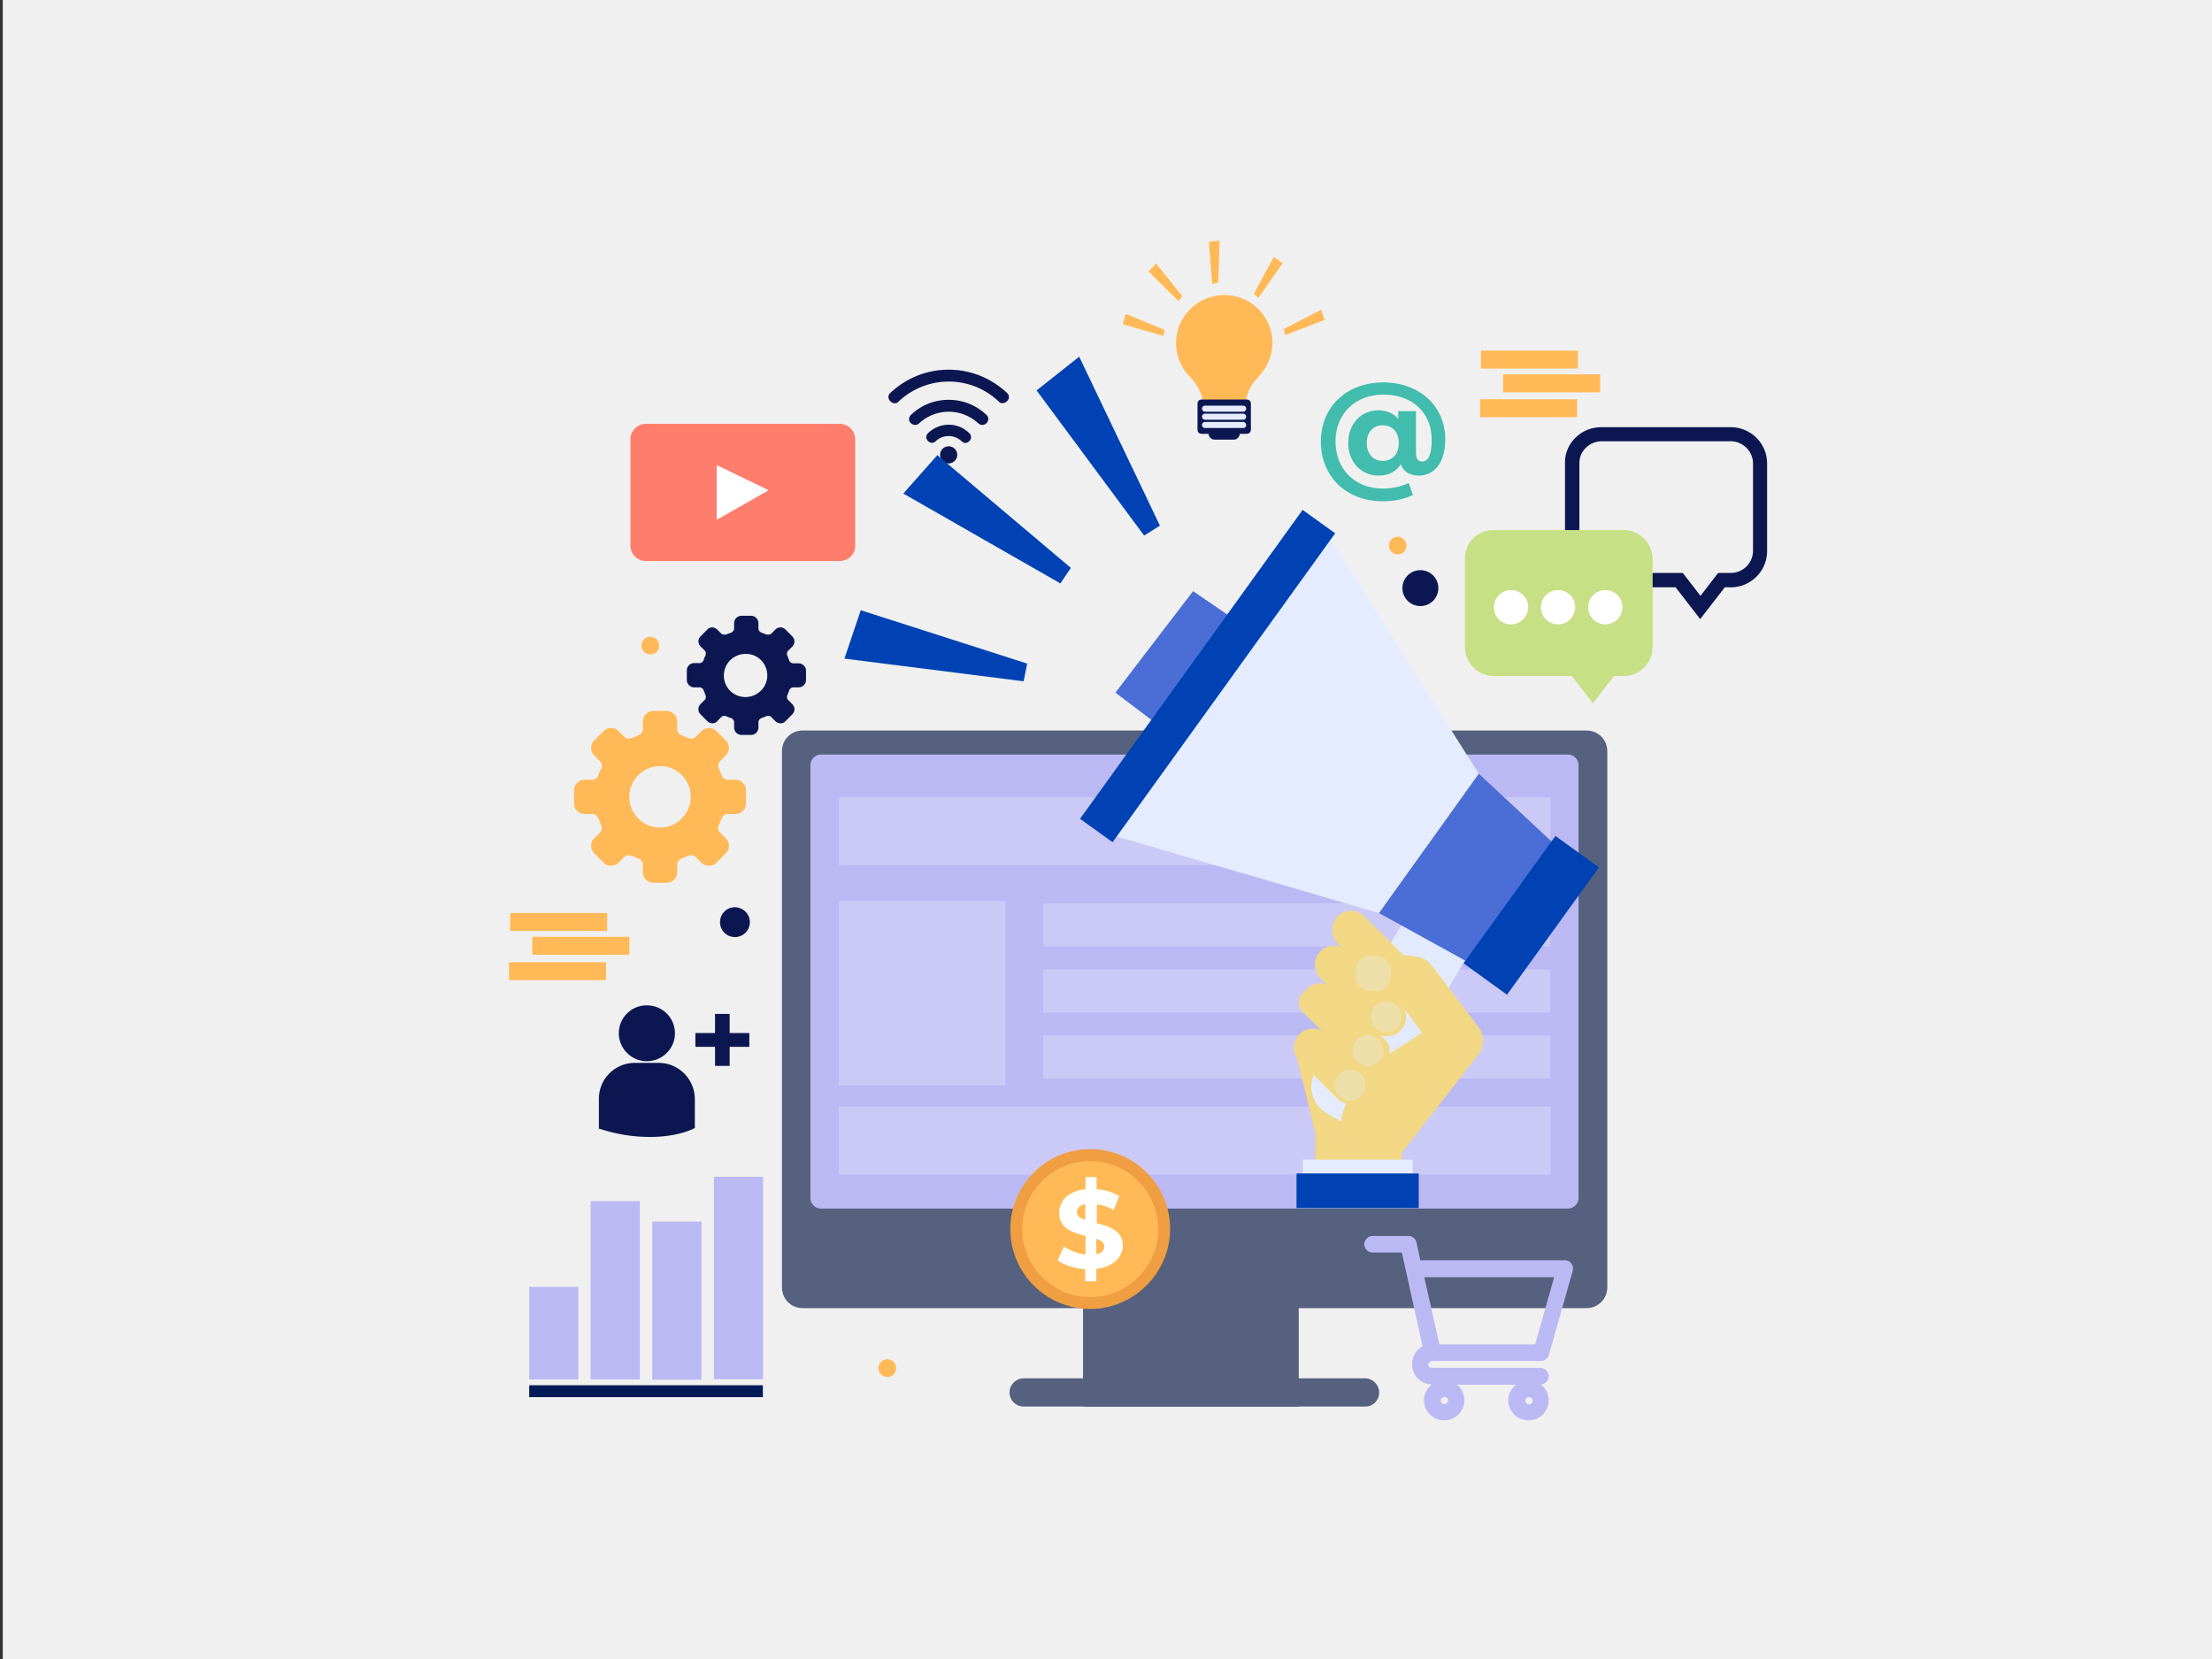
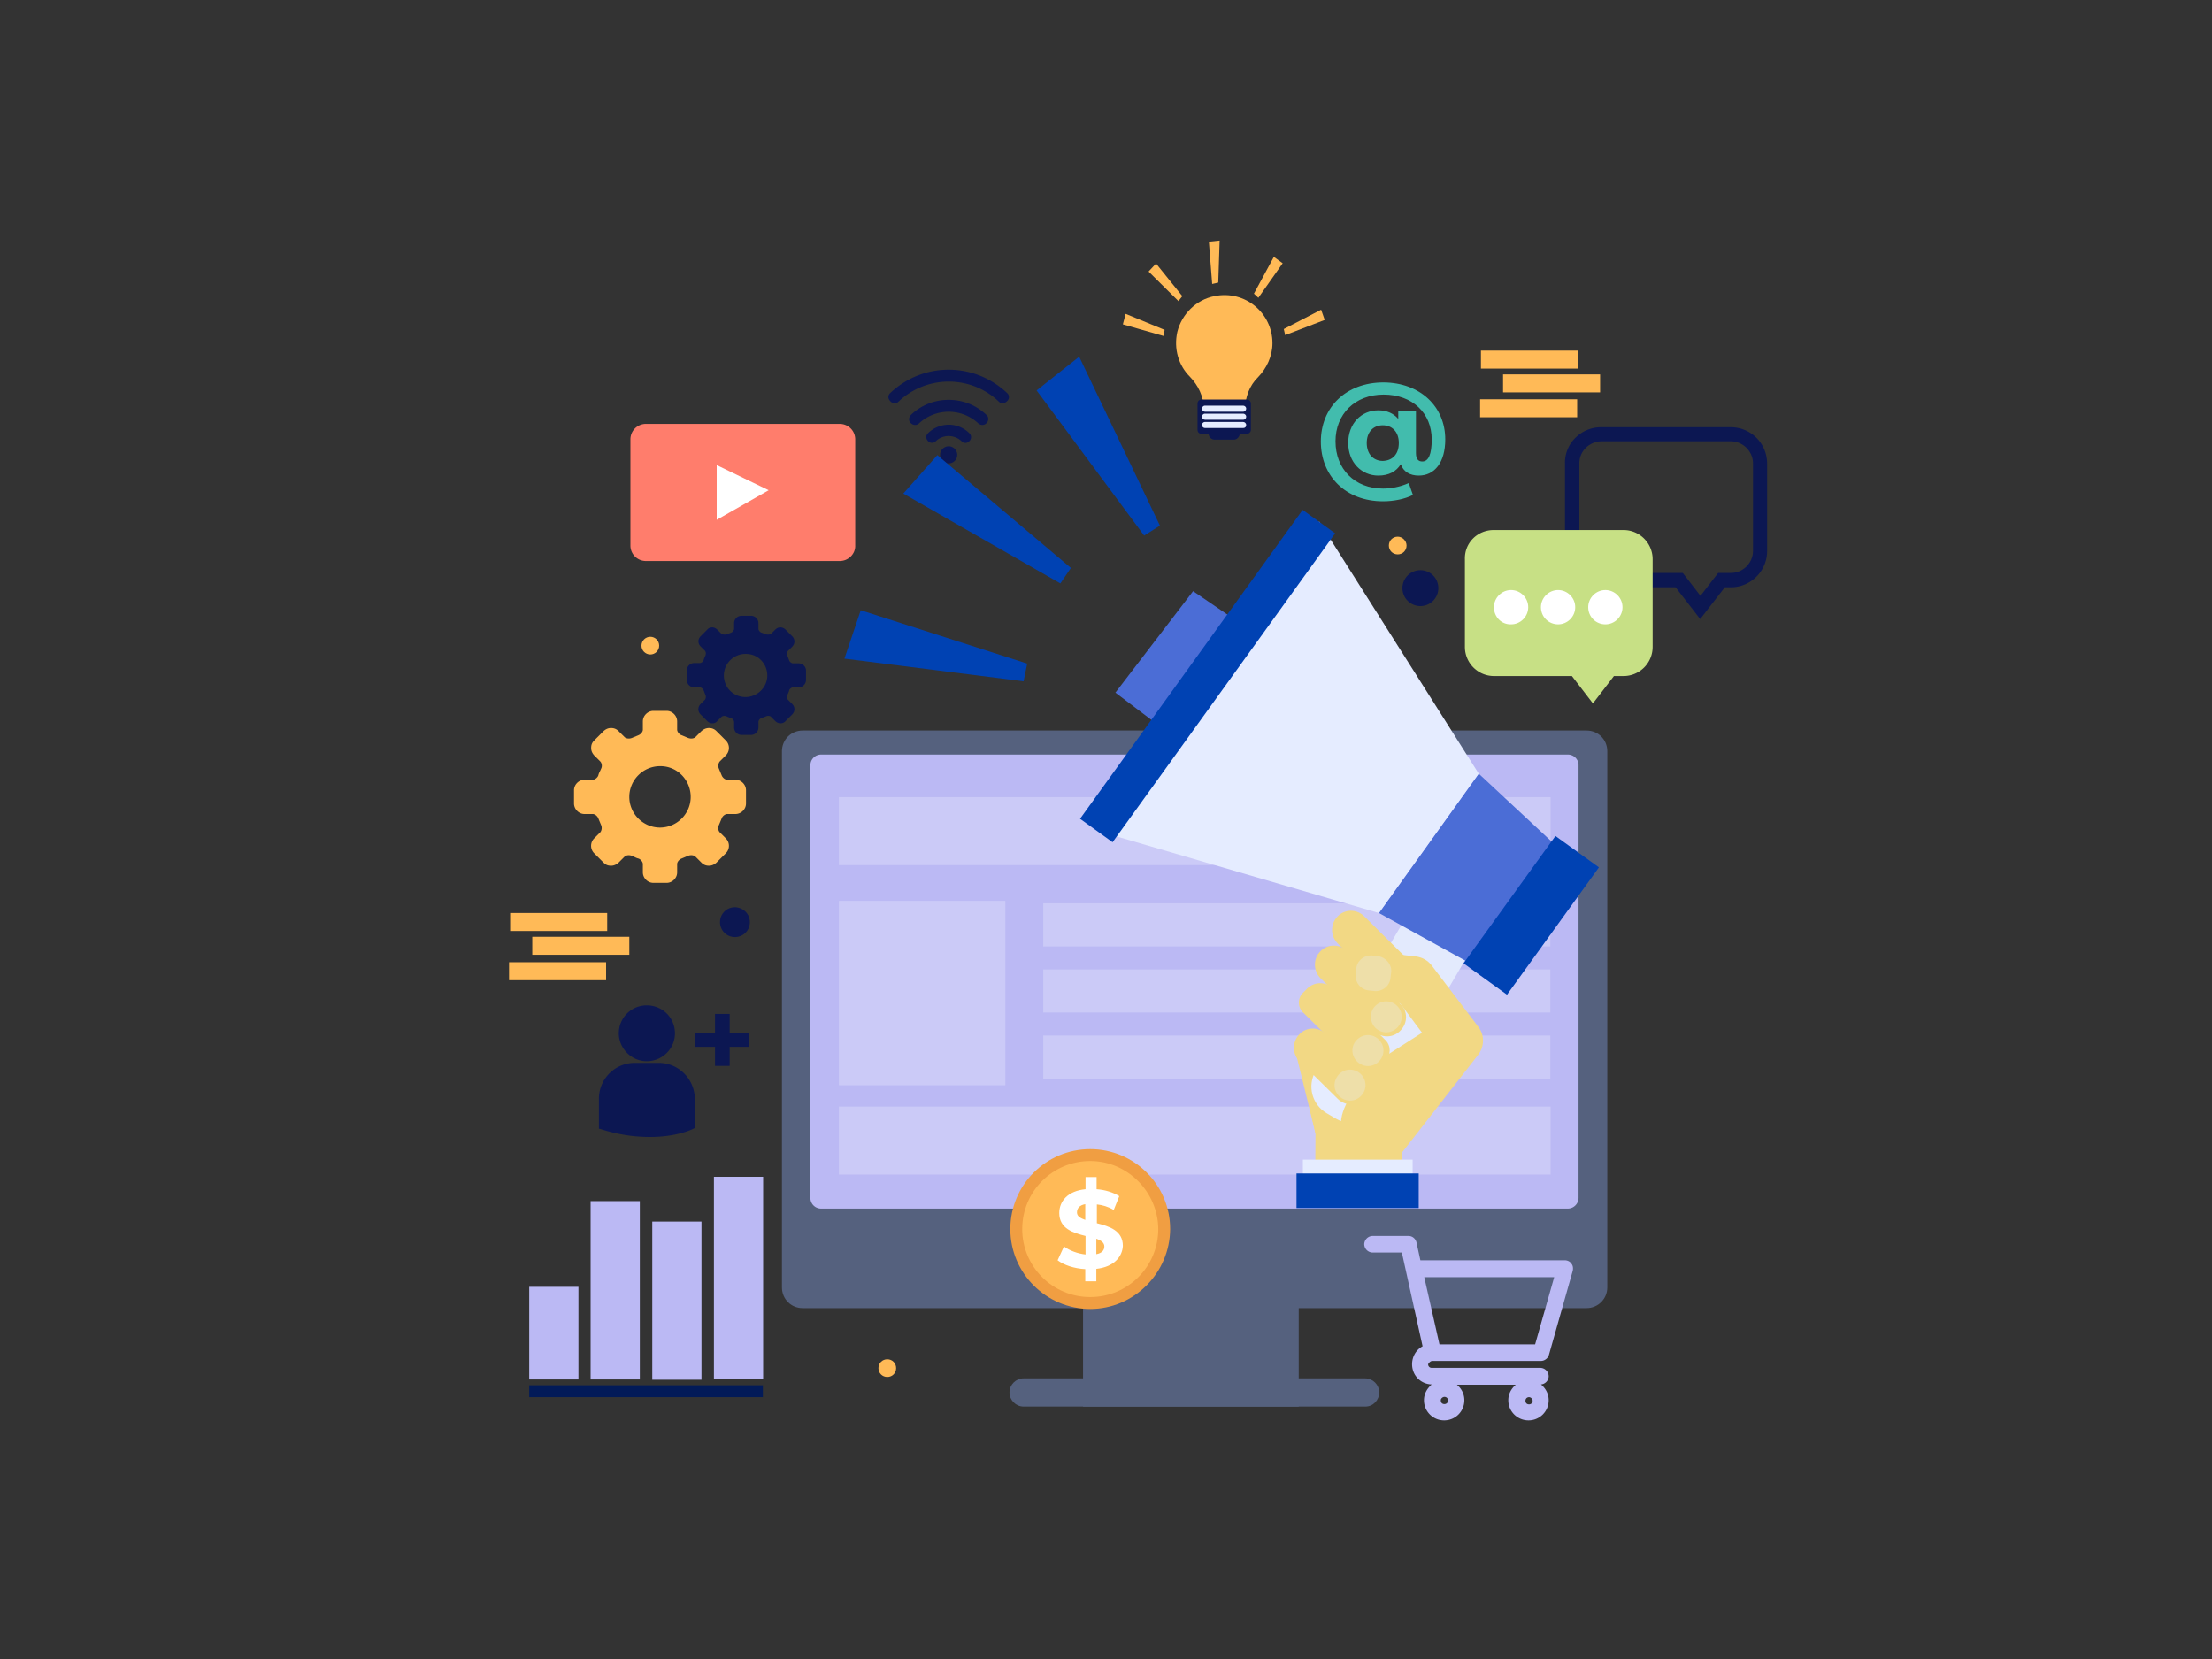
<svg xmlns="http://www.w3.org/2000/svg" xmlns:xlink="http://www.w3.org/1999/xlink" width="800" height="600">
  <rect width="100%" height="100%" fill="#333333" stroke="none" />
  <style>.W{fill:#e5ecff}.X{fill:#0c1752}.Y{fill:#ffba57}.Z{fill:#f2d884}.a{fill:#bbb9f4}</style>
-   <path d="M1-1h799v601H1z" fill="#f0f0f0" />
  <path d="M343.1 161.4a3.12 3.12 0 0 0-3.1 3.1 3.12 3.12 0 0 0 3.1 3.1 3.12 3.12 0 0 0 3.1-3.1 3.12 3.12 0 0 0-3.1-3.1zm0-7.8c-2.9 0-5.6 1.2-7.5 3.1-.8.8-.8 1.9 0 2.8h0c.8.8 2 .9 2.8.1 1.2-1.2 2.9-1.9 4.7-1.9s3.6.8 4.7 1.9c.8.8 2 .8 2.8-.1h0a1.93 1.93 0 0 0 0-2.8 10.49 10.49 0 0 0-7.5-3.1zm0-19.9c-8.2 0-15.6 3.2-21.2 8.5-.8.8-.8 1.9 0 2.8l.2.2c.8.8 2 .9 2.8.1 4.7-4.5 11.2-7.3 18.2-7.3a26.22 26.22 0 0 1 18.2 7.3c.8.8 2 .6 2.8-.1l.2-.2a1.93 1.93 0 0 0 0-2.8c-5.5-5.2-12.9-8.5-21.2-8.5zm0 10.9c-5.3 0-10 2-13.6 5.4-.9.9-1 2.2-.1 3h0c.9.9 2.2.9 3 .1a15.75 15.75 0 0 1 21.4 0c.9.8 2.2.8 3-.1h0c.9-.9.8-2.3-.1-3-3.6-3.4-8.3-5.4-13.6-5.4z" class="X" />
  <g fill="#55617e">
    <path d="M391.7 288.3h78v220.4h-78z" />
    <path d="M493.8 508.7H370.2c-2.8 0-5.1-2.3-5.1-5.1h0c0-2.8 2.3-5.1 5.1-5.1h123.5c2.8 0 5.1 2.3 5.1 5.1h0c0 2.8-2.2 5.1-5 5.1zm80-35.6H290.3c-4.2 0-7.5-3.3-7.5-7.5V271.7c0-4.2 3.3-7.5 7.5-7.5h283.5c4.2 0 7.5 3.3 7.5 7.5v193.9c0 4.2-3.4 7.5-7.5 7.5z" />
  </g>
  <path d="M567 437.1H297a3.84 3.84 0 0 1-3.9-3.9V276.8a3.84 3.84 0 0 1 3.9-3.9h270a3.84 3.84 0 0 1 3.9 3.9v156.4c0 2.1-1.7 3.9-3.9 3.9z" class="a" />
  <path d="M303.4 288.3h257.4v24.6H303.4zm0 111.9h257.4v24.6H303.4zm73.9-73.5h183.4v15.6H377.3zm0 23.9h183.4v15.6H377.3zm0 23.9h183.4v15.6H377.3zm-73.9-48.7h60.2v66.7h-60.2z" opacity=".6" fill="#d5d5f8" />
  <path d="M191.4 465.4h17.8v33.5h-17.8zm22.2-31h17.8v64.5h-17.8zm22.3 7.4h17.8V499h-17.8zm22.3-16.2H276v73.2h-17.8z" class="a" />
  <path d="M191.4 501h84.5v4.3h-84.5z" fill="#021a58" />
  <circle cx="394.3" cy="444.5" r="26.7" class="Y" />
  <path d="M394.3 473.4c-15.9 0-28.9-12.9-28.9-28.9 0-15.9 12.9-28.9 28.9-28.9 15.9 0 28.9 12.9 28.9 28.9-.1 15.9-13.1 28.9-28.9 28.9zm0-53.5c-13.6 0-24.6 11-24.6 24.6s11 24.6 24.6 24.6 24.6-11 24.6-24.6c-.1-13.5-11.2-24.6-24.6-24.6z" fill="#f09e42" />
  <path d="M396.5 458.9v4.5h-4V459c-4-.2-7.8-1.5-10-3.2l2.3-5c2 1.5 5 2.6 7.8 2.9V447c-4.4-1.1-9.5-2.6-9.5-8.3 0-4.3 3.1-8 9.5-8.6v-4.4h4v4.4c3 .2 5.9 1.1 8.2 2.5l-2 5c-2-1.2-4.1-1.8-6.1-2v6.8c4.4 1.1 9.4 2.6 9.4 8.2-.2 3.9-3.2 7.6-9.6 8.3zm-4-17.7v-5.7c-2.2.4-3 1.6-3 3s1.3 2.1 3 2.7zm6.9 9.6c0-1.4-1.2-2.2-2.9-2.8v5.6c2.1-.4 2.9-1.5 2.9-2.8z" fill="#fff" />
  <path d="M481.5 403.5h0c6.2 3.7 14.3 1.6 18-4.6l31.2-53.1-22.6-13.4-31.2 53.1c-3.8 6.2-1.7 14.3 4.6 18z" fill="#e3eafd" />
  <path d="M477.6 353.8l19.2 19c2.7 2.7 7.1 2.7 9.7-.1h0c2.7-2.7 2.7-7.1-.1-9.7l-19.2-19c-2.7-2.7-7.1-2.7-9.7.1h0c-2.6 2.6-2.6 7 .1 9.7z" class="Z" />
  <path d="M497.4 371.7h0a5.55 5.55 0 0 0 7.9 0h0a5.55 5.55 0 0 0 0-7.9h0a5.55 5.55 0 0 0-7.9 0h0c-2.2 2.2-2.1 5.7 0 7.9z" opacity=".3" class="W" />
  <path d="M483.8 341.2l20.2 20c2.7 2.7 7.1 2.7 9.7-.1h0c2.7-2.7 2.7-7.1-.1-9.7l-20.2-20c-2.7-2.7-7.1-2.7-9.7.1h0c-2.6 2.7-2.6 7 .1 9.7z" class="Z" />
-   <path d="M502.1 357.6l5.3 5.2c.8.8 1.8.8 2.6 0l5.2-5.3c.8-.8.8-1.8 0-2.6l-5.3-5.2c-.8-.8-1.8-.8-2.6 0l-5.2 5.3c-.8.7-.8 1.8 0 2.6z" fill="#ffdeaf" />
  <path d="M468.9 378.9c.5-.4 1.1-1 1.5-1.5l21.2 10.6 22.7-14.5-7.9-10.6-12.4-3.3c-4.1-1.1-6.7-5.4-5.6-9.5 1-3.9 4.6-6.4 8.5-5.9l15.1 1.7c2.4.3 4.5 1.5 5.9 3.4l16.7 22c2.4 3 2.3 7.3-.1 10.3L507 416.9v8.2h-31.3l.1-15-6.9-31.2z" class="Z" />
-   <path d="M470.7 377l6 1.1c4 5.7 8.2 11.3 13 16.4-2.4 3.2-4.2 6.7-4.7 10-1.1 8.3 3.9 11.6 3.9 11.6v8.8h-13.2v-15l-7.1-29.3c.8-.3 1.6-2.8 2.1-3.6z" fill="#ffa8c5" />
  <path d="M471.4 366.3l20 19.7c2 2 5.4 2 7.4 0l2.3-2.4c2-2 2-5.4 0-7.4l-18.8-18.6c-2.7-2.7-7.1-2.7-9.7.1l-1.2 1.2c-2.2 2-2.2 5.4 0 7.4z" class="Z" />
  <path d="M490.8 383.9h0a5.55 5.55 0 0 0 7.9 0h0a5.55 5.55 0 0 0 0-7.9h0a5.55 5.55 0 0 0-7.9 0h0c-2.3 2.2-2.2 5.7 0 7.9zm7.6-38.1l-1.8-.2c-3-.4-5.8 1.7-6.1 4.7l-.2 1.8c-.4 3 1.7 5.8 4.7 6.1l1.8.2c3 .4 5.8-1.7 6.1-4.7l.2-1.8c.5-2.8-1.7-5.6-4.7-6.1z" opacity=".3" class="W" />
  <path d="M476.8 378.2c4 5.7 8.2 11.3 13 16.4-2.4 3.2-4.2 6.7-4.7 10-1.1 8.3 3.9 11.6 3.9 11.6v8.8h-13.2v-15l-7.8-31.8h8.8z" class="Z" />
  <defs>
    <path id="A" d="M476.8 378.2c4 5.7 8.2 11.3 13 16.4-2.4 3.2-4.2 6.7-4.7 10-1.1 8.3 3.9 11.6 3.9 11.6v8.8h-13.2v-15l-7.8-31.8h8.8z" />
    <path id="B" d="M574.4 219.6c0-3.4 2.8-6.2 6.2-6.2s6.2 2.8 6.2 6.2-2.8 6.2-6.2 6.2-6.2-2.7-6.2-6.2h0z" />
  </defs>
  <clipPath id="C">
    <use xlink:href="#A" />
  </clipPath>
  <g clip-path="url(#C)" class="W">
    <path d="M506.3 387.2l-7.9 13.4c-3.1 5.3-9.9 7.1-15.2 4l-3.4-2c-5.3-3.1-7.1-9.9-4-15.2h30.5v-.2z" />
  </g>
  <path d="M470 383.8l13.8 13.6c2.7 2.7 7.1 2.7 9.7-.1h0c2.7-2.7 2.7-7.1-.1-9.7L479.6 374c-2.7-2.7-7.1-2.7-9.7.1h0c-2.6 2.7-2.6 7.1.1 9.7z" class="Z" />
  <path d="M484.3 396.4h0a5.55 5.55 0 0 0 7.9 0h0a5.55 5.55 0 0 0 0-7.9h0a5.55 5.55 0 0 0-7.9 0h0c-2.2 2.3-2.2 5.7 0 7.9z" opacity=".3" class="W" />
  <path d="M448.2 225.2l-16.7-11.4-28.1 36.7 21.4 16.2zm120.2 85.9l-33.6-31.3-36.1 50.4 41.9 23.1z" fill="#4b6dd6" />
  <path d="M534.8 279.8l-57.7-91.2-80.5 111.8 102.1 29.8z" class="W" />
  <path d="M390.613 296.124l80.5-111.716 11.764 8.477-80.5 111.716zM529.3 348.398l33.245-46.053 15.73 11.355-33.245 46.053zM387.3 205.4l-3.8 5.6-56.8-32.5 12.3-13.9zM371.5 240l-1.3 6.4-64.8-8.2 5.9-17.5zm48-49.9l-5.7 3.6-38.9-52.5 15.4-12.2z" fill="#0042b3" />
  <path d="M471.2 419.4h39.7v9.9h-39.7z" class="W" />
  <path d="M468.9 424.4h44.2v12.5h-44.2z" fill="#0042b3" />
  <path d="M522.7 158.9c0 8.4-3.9 13.1-9.6 13.1-3.2 0-5.5-1.4-6.5-4.1-1.6 2.6-4.3 4.1-8.1 4.1-6 0-10.9-4.7-10.9-11.8 0-7 4.7-11.8 10.9-11.8 3.1 0 5.5 1.1 7.2 3.1v-2.8h6.4v15.2c0 2.3 1 3 2.3 3 2.2 0 3.4-2.5 3.4-8 0-9.5-7-16.2-17.4-16.2s-17.4 7.1-17.4 16.9c0 10 6.9 17.1 17.2 17.1 2.9 0 6.2-.6 9.3-2l1.5 4.3c-2.9 1.5-7 2.3-10.8 2.3-13.6 0-22.5-9.2-22.5-21.6 0-12.3 9-21.4 22.7-21.4 13.3.1 22.3 8.8 22.3 20.6zm-16.8 1.3c0-4.1-2.5-6.4-5.8-6.4-3.4 0-5.8 2.4-5.8 6.4s2.4 6.5 5.8 6.5c3.4-.1 5.8-2.3 5.8-6.5z" fill="#42bcad" />
  <path d="M266 282h-3c-.8 0-1.7-.8-2-1.6l-1-2.4c-.4-.9-.2-2 .3-2.6l2.2-2.2a3.8 3.8 0 0 0 0-5.4l-3.4-3.4c-.8-.8-1.7-1.1-2.7-1.1s-1.9.4-2.7 1.1l-2.2 2.2c-.3.3-.9.5-1.5.5-.4 0-.8-.1-1.1-.2l-2.4-1c-.9-.3-1.6-1.3-1.6-2v-3c0-2-1.7-3.8-3.8-3.8h-4.8c-2 0-3.8 1.7-3.8 3.8v3c0 .8-.8 1.7-1.6 2l-2.4 1c-.3.1-.6.2-1.1.2-.6 0-1.2-.2-1.5-.5l-2.2-2.2c-.8-.8-1.7-1.1-2.7-1.1-1.1 0-1.9.4-2.7 1.1l-3.4 3.4c-.8.8-1.1 1.6-1.1 2.7s.4 1.9 1.1 2.7l2.2 2.2c.5.5.8 1.7.3 2.6-.3.8-.8 1.5-1 2.4-.3.9-1.3 1.6-2 1.6h-3c-2 0-3.8 1.7-3.8 3.8v4.8c0 2 1.7 3.8 3.8 3.8h3c.8 0 1.7.8 2 1.6l1 2.4c.4.9.2 2-.3 2.6l-2.2 2.2a3.8 3.8 0 0 0 0 5.4l3.4 3.4c.8.8 1.6 1.1 2.7 1.1 1 0 1.9-.4 2.7-1.1l2.2-2.2c.3-.3.9-.5 1.5-.5.4 0 .8.1 1.1.2.8.3 1.5.8 2.4 1 .9.3 1.6 1.3 1.6 2v3c0 2 1.7 3.8 3.8 3.8h4.8c2 0 3.8-1.7 3.8-3.8v-3c0-.8.8-1.7 1.6-2l2.4-1c.3-.1.6-.2 1.1-.2.6 0 1.2.2 1.5.5l2.2 2.2c.8.8 1.7 1.1 2.7 1.1s1.9-.4 2.7-1.1l3.4-3.4a3.8 3.8 0 0 0 0-5.4l-2.2-2.2c-.5-.5-.8-1.7-.3-2.6l1-2.4c.3-.9 1.3-1.6 2-1.6h3c2 0 3.8-1.7 3.8-3.8v-4.8c0-2.1-1.8-3.8-3.8-3.8zm-16.2 6.2c0 6.1-5 11.1-11.1 11.1s-11.1-5-11.1-11.1 5-11.1 11.1-11.1c6.2-.1 11.1 5 11.1 11.1z" class="Y" />
  <path d="M288.8 239.9h-2c-.5 0-1.2-.5-1.4-1.1l-.6-1.6c-.3-.5-.2-1.4.2-1.8l1.5-1.5c1.1-1.1 1.1-2.7 0-3.8l-2.4-2.4c-.5-.5-1.2-.8-1.8-.8-.8 0-1.4.3-1.9.8l-1.5 1.5c-.2.2-.6.3-1.1.3-.2 0-.5 0-.8-.1l-1.6-.6c-.6-.2-1.1-.9-1.1-1.4v-2a2.69 2.69 0 0 0-2.7-2.7h-3.4a2.69 2.69 0 0 0-2.7 2.7v2c0 .5-.5 1.2-1.1 1.4l-1.6.6c-.2.1-.4.1-.8.1s-.9-.1-1.1-.3l-1.5-1.5c-.5-.5-1.2-.8-1.8-.8-.8 0-1.4.3-1.8.8l-2.4 2.4c-.5.5-.8 1.2-.8 1.8 0 .8.3 1.4.8 1.9l1.5 1.5c.4.4.5 1.2.2 1.8-.2.5-.5 1.1-.6 1.6-.2.6-.9 1.1-1.4 1.1h-2a2.69 2.69 0 0 0-2.7 2.7v3.4a2.69 2.69 0 0 0 2.7 2.7h2c.5 0 1.2.5 1.4 1.1l.6 1.6c.3.5.2 1.4-.2 1.8l-1.5 1.5c-1.1 1.1-1.1 2.7 0 3.8l2.4 2.4c.5.5 1.2.8 1.8.8.8 0 1.4-.3 1.8-.8l1.5-1.5c.2-.2.6-.4 1.1-.4.2 0 .5.1.8.2.5.2 1.1.5 1.6.6.6.2 1.1.9 1.1 1.4v2a2.69 2.69 0 0 0 2.7 2.7h3.4a2.69 2.69 0 0 0 2.7-2.7v-2c0-.5.5-1.2 1.1-1.4l1.6-.6c.2-.1.4-.2.8-.2s.9.1 1.1.4l1.5 1.5c.5.5 1.2.8 1.9.8s1.4-.3 1.8-.8l2.4-2.4c1.1-1.1 1.1-2.7 0-3.8l-1.5-1.5c-.4-.4-.5-1.2-.2-1.8.2-.5.5-1.1.6-1.6.2-.6.9-1.1 1.4-1.1h2a2.69 2.69 0 0 0 2.7-2.7v-3.4c0-1.4-1.2-2.6-2.7-2.6zm-11.3 4.4c0 4.3-3.6 7.8-7.9 7.8s-7.8-3.4-7.8-7.8 3.6-7.8 7.8-7.8c4.5-.1 7.9 3.5 7.9 7.8zm348.4-89.8h-46.8c-3.6 0-6.9 1.4-9.4 3.9a12.51 12.51 0 0 0-3.7 9.3v31.6c0 7.2 5.9 13.1 13.1 13.1H606l8.9 11.5 8.9-11.5h2.2c7.2 0 13.1-5.9 13.1-13.1v-31.6c0-7.4-5.9-13.2-13.2-13.2zm8.1 13.1v31.6c0 4.4-3.6 8-8 8h-4.6l-6.4 8.3-6.4-8.3h-29.4c-4.4 0-8-3.6-8-8v-31.6c0-2.2.8-4.1 2.3-5.6s3.6-2.4 5.7-2.4H626c4.3 0 8 3.6 8 8z" class="X" />
  <path d="M540.2 191.7c-5.8 0-10.6 4.6-10.4 10.6v31.6a10.54 10.54 0 0 0 10.6 10.6h28.1l7.6 9.9 7.6-9.9h3.4a10.54 10.54 0 0 0 10.6-10.6v-31.6a10.54 10.54 0 0 0-10.6-10.6h-46.9z" fill="#c7e085" />
  <g fill="#fff">
    <use xlink:href="#B" />
    <use xlink:href="#B" x="-17.1" />
    <path d="M540.3 219.6c0-3.4 2.8-6.2 6.2-6.2s6.2 2.8 6.2 6.2-2.8 6.2-6.2 6.2c-3.5.1-6.2-2.7-6.2-6.2h0z" />
  </g>
  <path d="M303.7 202.9h-70.1a5.59 5.59 0 0 1-5.6-5.6v-38.4a5.59 5.59 0 0 1 5.6-5.6h70.1a5.59 5.59 0 0 1 5.6 5.6v38.6c0 2.9-2.5 5.4-5.6 5.4z" fill="#ff7d6c" />
  <path d="M259.2 168.2V188l18.8-10.7z" fill="#fff" />
  <path d="M460.2 124.1c0-10.8-9.8-19.3-21-17-6.6 1.3-11.8 6.5-13.4 12.9-1.4 6.2.5 12.2 4.5 16.2 3 3.1 5 7.1 5 11.4v.5h15c0-4.4 1.6-8.7 4.7-11.7 3.1-3.2 5.2-7.6 5.2-12.3z" class="Y" />
  <g class="X">
    <path d="M450.9 156.9h-16.3c-.9 0-1.5-.6-1.5-1.5V146c0-.9.6-1.5 1.5-1.5h16.3c.9 0 1.5.6 1.5 1.5v9.4a1.47 1.47 0 0 1-1.5 1.5z" />
    <path d="M446.2 159h-6.9a2.22 2.22 0 0 1-2.2-2.2v-6a2.22 2.22 0 0 1 2.2-2.2h6.9a2.22 2.22 0 0 1 2.2 2.2v6c-.1 1.2-1 2.2-2.2 2.2z" />
  </g>
  <path d="M449.6 148.9h-13.8c-.5 0-1.1-.4-1.1-1.1h0c0-.5.4-1.1 1.1-1.1h13.8c.5 0 1.1.4 1.1 1.1h0c0 .5-.4 1.1-1.1 1.1zm0 2.9h-13.8c-.5 0-1.1-.4-1.1-1.1h0c0-.5.4-1.1 1.1-1.1h13.8c.5 0 1.1.4 1.1 1.1h0c0 .6-.4 1.1-1.1 1.1zm0 3h-13.8c-.5 0-1.1-.4-1.1-1.1h0c0-.5.4-1.1 1.1-1.1h13.8c.5 0 1.1.4 1.1 1.1h0c0 .7-.4 1.1-1.1 1.1z" class="W" />
  <path d="M420.8 121.5l-14.7-4.2 1-3.8 14.1 5.8zm44-.3l14.3-5.5-1.3-3.7-13.5 7zm-38.6-12.3l-10.8-10.7 2.7-2.9 9.5 11.8zm28.9-1.2l8.8-12.5-3.2-2.3-7.2 13.3zm-16.7-5l-1.2-15.3 3.9-.4-.5 15.2z" class="Y" />
  <path d="M271 378.6h-7.1v6.9h-5.3v-6.9h-7.1v-5h7.1v-6.9h5.3v6.9h7.1v5zm-37.1 5.2c5.6 0 10.2-4.5 10.2-10.1s-4.5-10.1-10.2-10.1a10.07 10.07 0 0 0-10.1 10.1c0 5.4 4.5 10.1 10.1 10.1m4.3.6h-8.6c-7.2 0-13 5.8-13 13v10.8l.8.2c6.9 2.2 12.8 2.8 17.7 2.8 9.6 0 15.1-2.7 15.5-2.9l.6-.3h.1v-10.6c-.1-7.2-5.9-13-13.1-13" class="X" />
  <path d="M518 492.2v-.9.9h39.3c1.3 0 2.5-.9 2.9-2.2l8.6-30.4c.2-.9.1-1.9-.5-2.6-.5-.8-1.5-1.2-2.4-1.2h-52.2l-1.4-6.4c-.3-1.4-1.5-2.4-2.9-2.4h-13a3.08 3.08 0 0 0-3 3 3.08 3.08 0 0 0 3 3H507l7.5 33.9c-2.4 1.3-3.8 3.8-3.8 6.5 0 4 3.1 7.2 7.1 7.3-1.6 1.4-2.8 3.3-2.8 5.7 0 4.1 3.3 7.3 7.3 7.3 4.1 0 7.3-3.3 7.3-7.3 0-2.3-1.1-4.3-2.7-5.6h21.3c-1.6 1.4-2.7 3.3-2.7 5.6 0 4.1 3.3 7.3 7.3 7.3 4.1 0 7.3-3.3 7.3-7.3 0-2.3-1.1-4.3-2.8-5.7 1.5-.1 2.8-1.4 2.8-3a3.08 3.08 0 0 0-3-3h-39.3c-.8 0-1.3-.6-1.3-1.3.2-.5.9-1.2 1.5-1.2zm35 15.7c-.8 0-1.3-.5-1.3-1.3s.6-1.3 1.3-1.3c.6 0 1.3.6 1.3 1.3s-.5 1.3-1.3 1.3zm-30.6-2.7c.8 0 1.3.6 1.3 1.3 0 .8-.6 1.3-1.3 1.3-.8 0-1.3-.5-1.3-1.3-.1-.6.6-1.3 1.3-1.3zm-7.3-43.3h47l-6.9 24.3h-34.6l-5.5-24.3z" class="a" />
  <path d="M184.5 330.2h35.1v6.5h-35.1zm8 8.6h35.1v6.5h-35.1zm-8.4 9.2h35.1v6.5h-35.1zm351.5-221.2h35.1v6.5h-35.1zm8 8.6h35.1v6.5h-35.1zm-8.3 9h35.1v6.5h-35.1z" class="Y" />
  <path d="M271.2 333.5c0 3-2.4 5.4-5.4 5.4s-5.4-2.4-5.4-5.4 2.4-5.4 5.4-5.4c3 .1 5.4 2.4 5.4 5.4z" class="X" />
  <g class="Y">
    <circle cx="235.2" cy="233.5" r="3.2" />
    <path d="M508.7 197.3c0 1.8-1.4 3.2-3.2 3.2s-3.2-1.4-3.2-3.2 1.4-3.2 3.2-3.2c1.7 0 3.2 1.5 3.2 3.2zM324.1 494.8c0 1.8-1.4 3.2-3.2 3.2s-3.2-1.4-3.2-3.2 1.4-3.2 3.2-3.2 3.2 1.4 3.2 3.2z" />
  </g>
  <circle cx="513.7" cy="212.7" r="6.5" class="X" />
</svg>